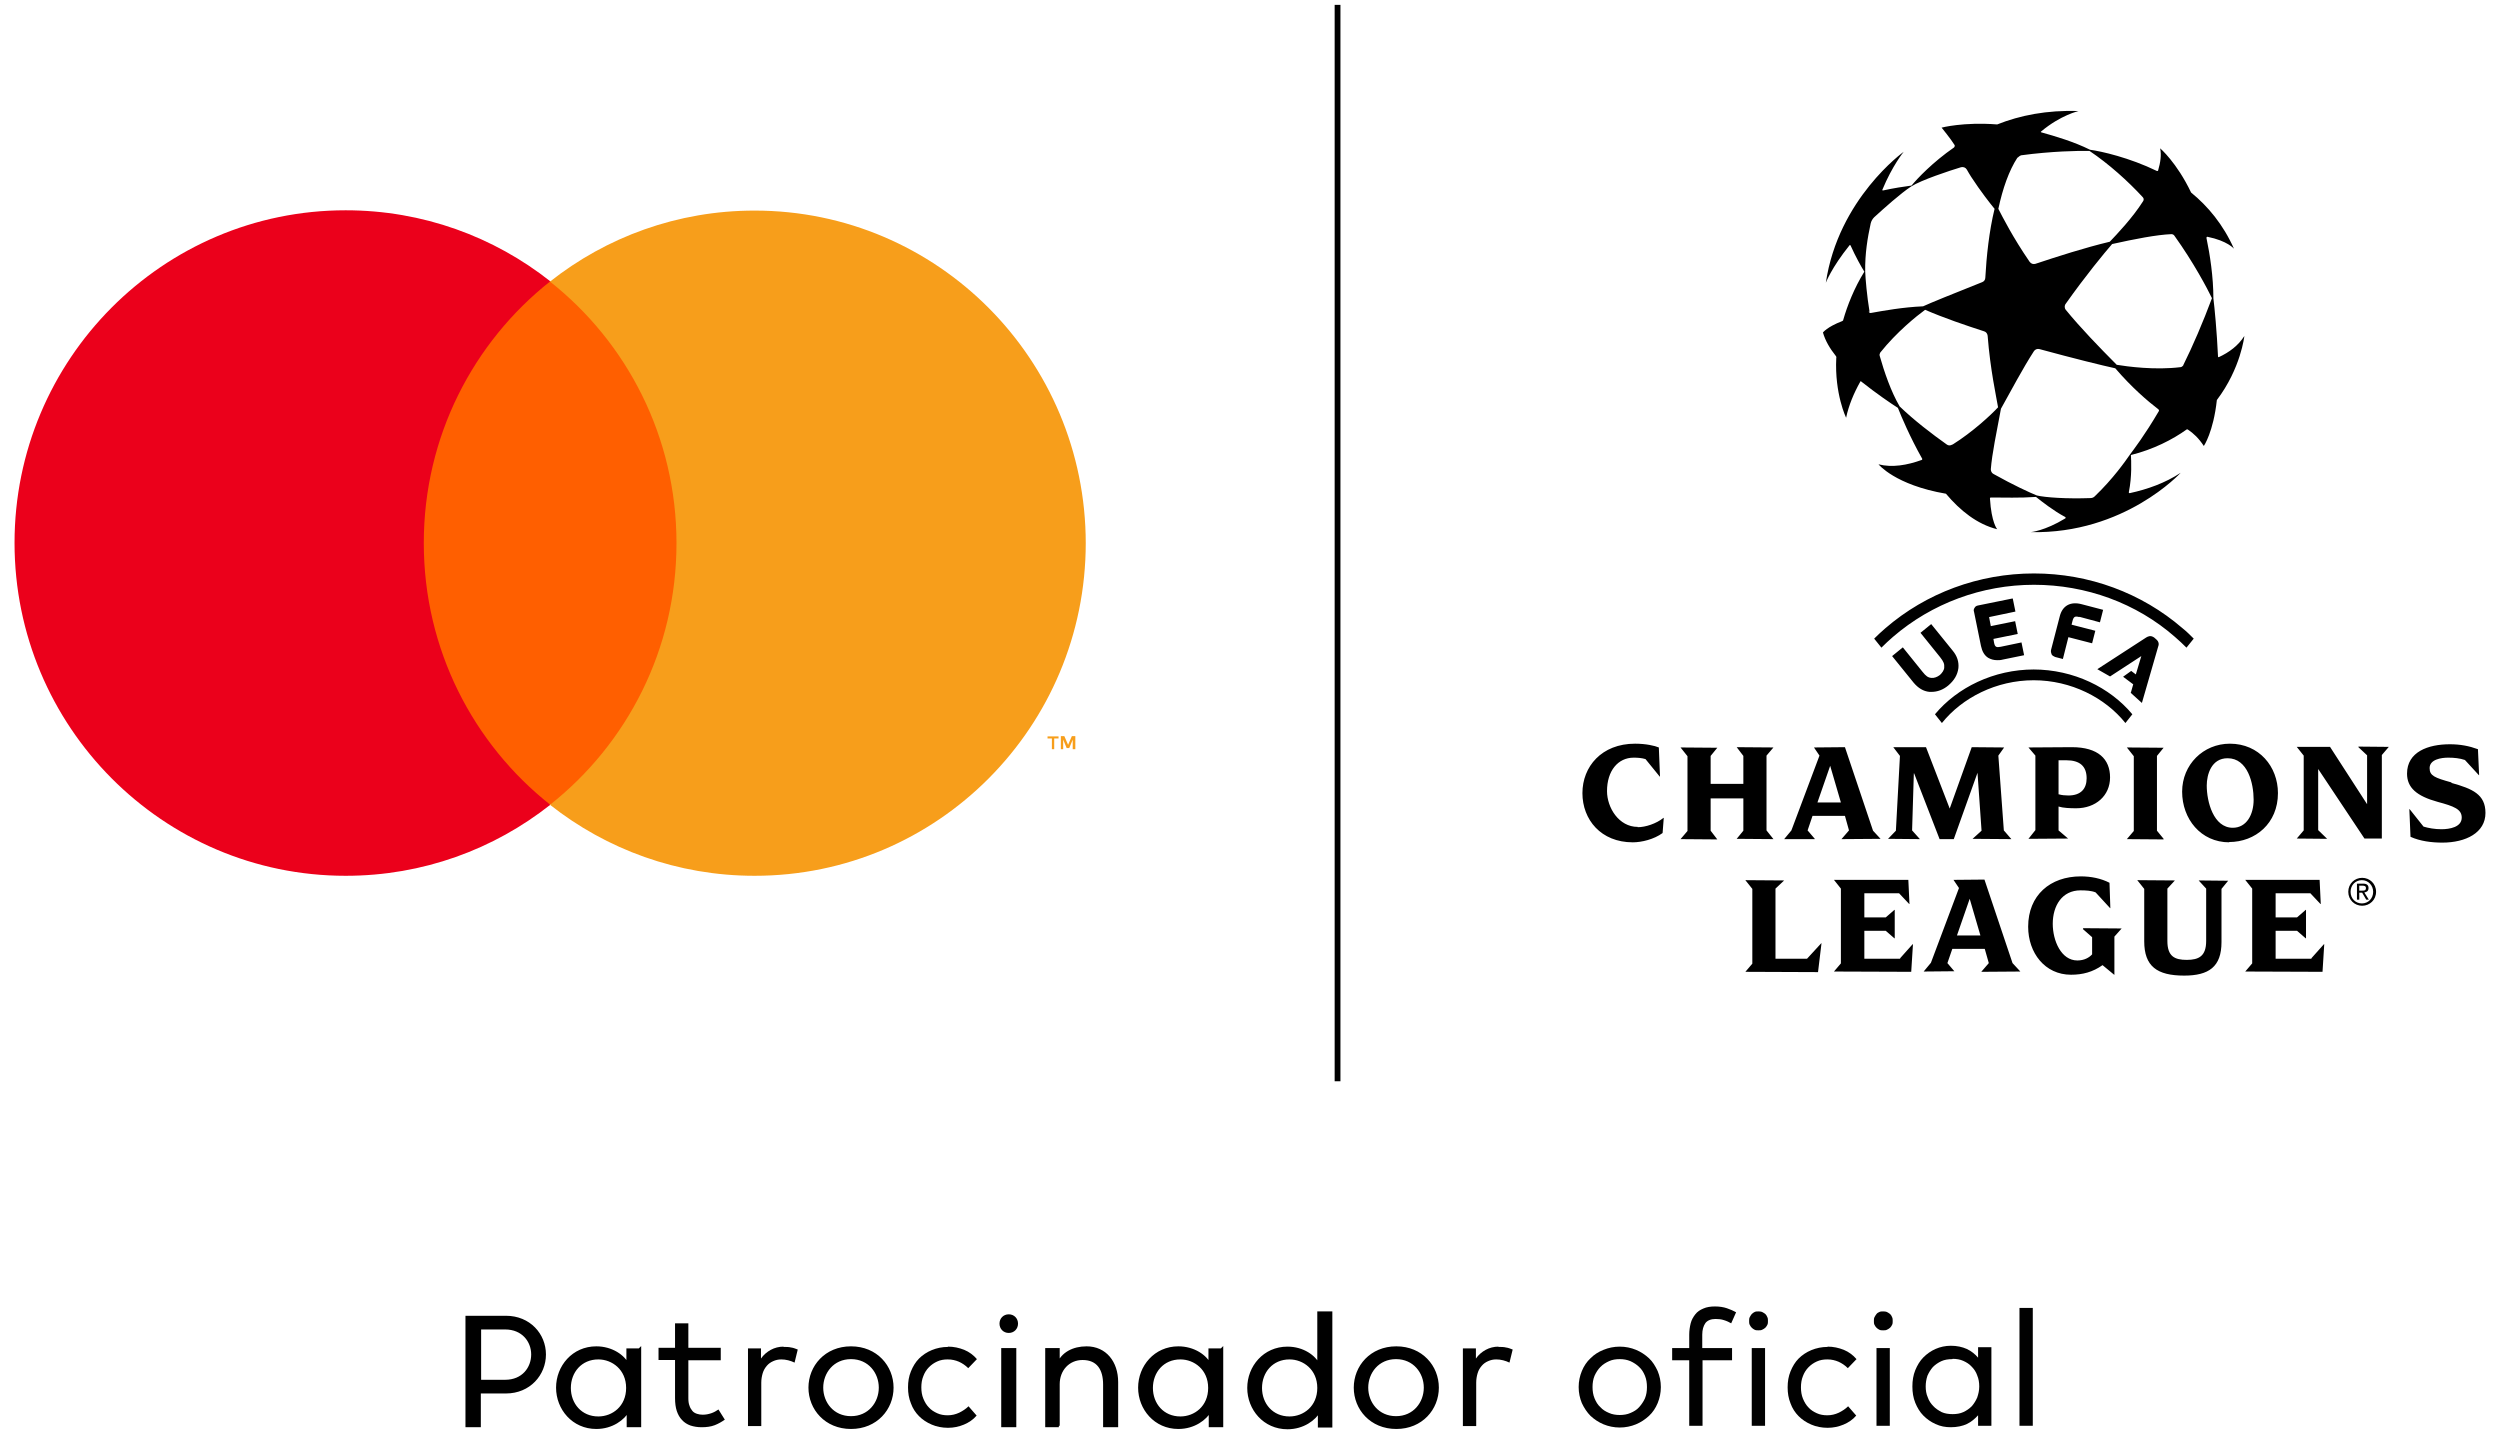
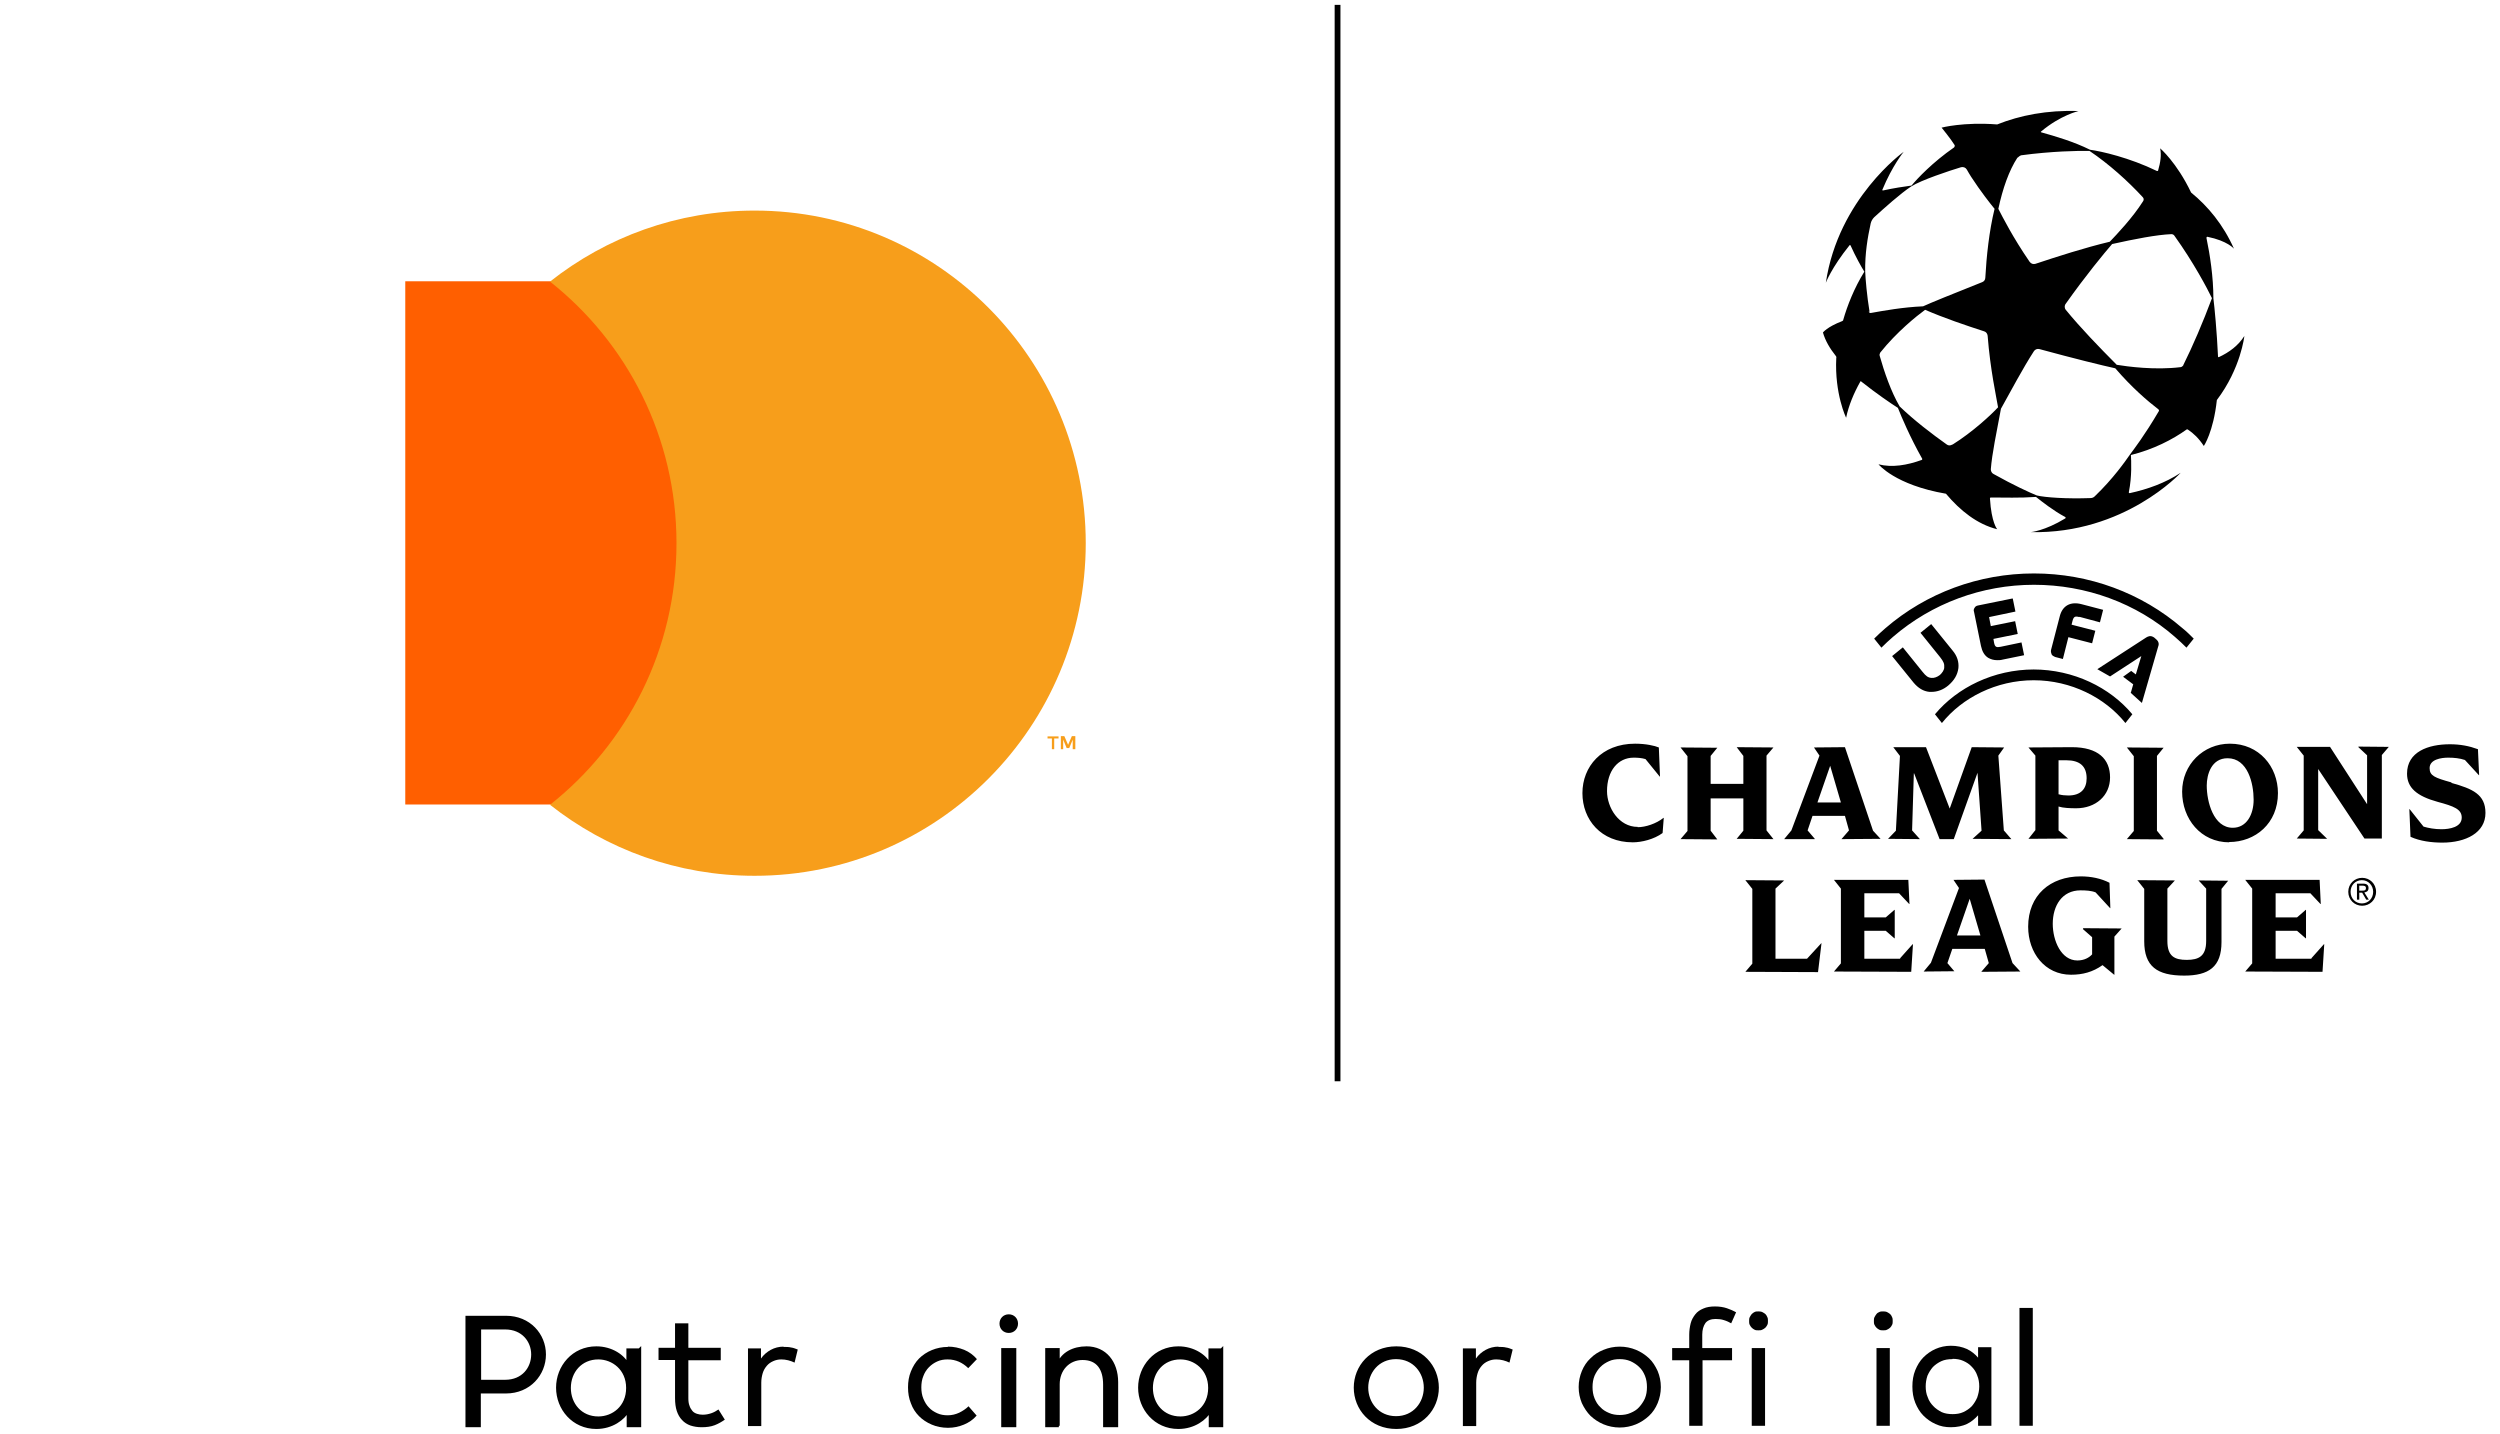
<svg xmlns="http://www.w3.org/2000/svg" width="129" height="74" viewBox="0 0 129 74" fill="none">
  <g clip-path="url(#clip0_8534_78)">
    <path d="M69.167 55.792H68.868V0.25H69.167V55.792Z" fill="black" />
    <path d="M35.862 14.514H20.912V41.512H35.862V14.514Z" fill="#FF5F00" />
-     <path d="M21.868 28.013C21.868 22.533 24.422 17.653 28.395 14.515C25.482 12.217 21.823 10.851 17.836 10.851C8.397 10.851 0.75 18.539 0.75 28.013C0.75 37.488 8.397 45.191 17.836 45.191C21.823 45.191 25.482 43.825 28.395 41.527C24.422 38.389 21.868 33.509 21.868 28.028V28.013Z" fill="#EB001B" />
    <path d="M56.025 28.014C56.025 37.503 48.378 45.191 38.939 45.191C34.951 45.191 31.292 43.825 28.38 41.527C32.353 38.389 34.907 33.509 34.907 28.029C34.907 22.548 32.353 17.668 28.38 14.53C31.292 12.232 34.951 10.866 38.939 10.866C48.378 10.866 56.025 18.554 56.025 28.044V28.014ZM54.397 38.659V38.104H54.621V37.999H54.053V38.104H54.277V38.659H54.397ZM55.487 38.659V37.984H55.308L55.114 38.434L54.919 37.984H54.74V38.659H54.86V38.164L55.039 38.599H55.173L55.352 38.164V38.659H55.472H55.487Z" fill="#F79E1B" />
    <path d="M93.646 43.299H92.063L92.436 42.849L93.885 38.989L93.601 38.569L95.199 38.554L96.648 42.864L97.036 43.284L95.02 43.299L95.408 42.849L95.199 42.098H93.526L93.272 42.849L93.631 43.269L93.646 43.299ZM93.78 41.407H94.99L94.437 39.515L93.78 41.407ZM126.488 40.371C125.622 40.131 125.368 40.026 125.368 39.635C125.368 39.185 125.965 39.095 126.324 39.095C126.637 39.095 126.921 39.125 127.19 39.215L127.907 39.996H127.922L127.862 38.659C127.414 38.494 126.951 38.404 126.413 38.404C125.293 38.404 124.203 38.794 124.203 39.92C124.203 40.641 124.696 41.077 125.786 41.377C126.622 41.602 127.025 41.752 127.025 42.188C127.025 42.683 126.398 42.788 125.98 42.788C125.622 42.788 125.308 42.728 125.054 42.653L124.337 41.752H124.322L124.382 43.179C124.875 43.404 125.472 43.479 126.025 43.479C127.235 43.479 128.25 42.969 128.25 41.948C128.25 40.987 127.578 40.701 126.503 40.401L126.488 40.371ZM121.694 38.554L122.142 38.974V41.497L120.23 38.539H118.513L118.871 38.989V42.849L118.513 43.269L120.081 43.284L119.618 42.834V39.68L122.007 43.269H122.903V38.959L123.262 38.539L121.694 38.524V38.554ZM122.007 46.062L122.231 46.422H122.097L121.888 46.062H121.738V46.422H121.619V45.596H121.933C122.127 45.596 122.216 45.671 122.216 45.822C122.216 45.972 122.127 46.032 122.007 46.047V46.062ZM121.888 45.957C121.992 45.957 122.082 45.957 122.082 45.822C122.082 45.716 121.992 45.701 121.903 45.701H121.738V45.957H121.888ZM122.605 46.017C122.605 46.437 122.276 46.737 121.888 46.737C121.5 46.737 121.171 46.437 121.171 46.017C121.171 45.596 121.5 45.296 121.888 45.296C122.276 45.296 122.605 45.596 122.605 46.017ZM122.455 46.017C122.455 45.686 122.201 45.416 121.873 45.416C121.544 45.416 121.29 45.671 121.29 46.017C121.29 46.362 121.544 46.617 121.873 46.617C122.201 46.617 122.455 46.362 122.455 46.017ZM113.45 45.431L113.838 45.852V48.554C113.838 49.335 113.464 49.53 112.837 49.53C112.21 49.53 111.837 49.35 111.837 48.554V45.852L112.225 45.431L110.283 45.416L110.642 45.867V48.569C110.642 49.861 111.299 50.341 112.703 50.341C113.972 50.341 114.629 49.891 114.629 48.614V45.867L114.973 45.446L113.479 45.431H113.45ZM115.033 43.464C113.554 43.464 112.598 42.248 112.598 40.851C112.598 39.455 113.689 38.374 115.063 38.374C116.571 38.374 117.542 39.56 117.542 40.926C117.542 42.488 116.377 43.449 115.018 43.449L115.033 43.464ZM116.287 41.257C116.287 40.431 115.988 39.125 114.943 39.125C114.107 39.125 113.868 39.965 113.868 40.536C113.868 41.362 114.211 42.713 115.212 42.713C115.929 42.713 116.287 42.023 116.287 41.272V41.257ZM105.026 42.849V38.989L104.668 38.569L106.908 38.554C108.267 38.554 108.879 39.17 108.879 40.116C108.879 41.062 108.133 41.707 107.132 41.707C106.803 41.707 106.46 41.692 106.221 41.617V42.849L106.714 43.269L104.668 43.284L105.026 42.834V42.849ZM106.236 40.987C106.385 41.032 106.565 41.047 106.729 41.047C107.386 41.047 107.67 40.686 107.67 40.161C107.67 39.53 107.311 39.23 106.624 39.23H106.221V40.987H106.236ZM107.476 47.939L107.953 48.359V49.245C107.804 49.41 107.55 49.56 107.192 49.56C106.355 49.56 105.922 48.539 105.922 47.668C105.922 46.737 106.4 45.942 107.356 45.942C107.625 45.942 107.909 45.957 108.133 46.047L108.879 46.858H108.894L108.85 45.551C108.416 45.326 107.894 45.221 107.371 45.221C105.788 45.221 104.653 46.197 104.653 47.819C104.653 49.17 105.519 50.296 106.863 50.296C107.461 50.296 107.983 50.161 108.491 49.801L109.089 50.296H109.103V48.329L109.477 47.909L107.49 47.894V47.909L107.476 47.939ZM111.642 43.284L111.299 42.864V39.005L111.642 38.584L109.746 38.569L110.104 39.02V42.879L109.746 43.299L111.642 43.314V43.284ZM84.505 42.668C83.535 42.668 82.922 41.677 82.922 40.821C82.922 39.77 83.49 39.095 84.296 39.095C84.505 39.095 84.715 39.11 84.909 39.17L85.641 40.071H85.656L85.596 38.569C85.387 38.479 84.924 38.374 84.371 38.374C82.639 38.374 81.653 39.56 81.653 40.926C81.653 42.293 82.609 43.464 84.252 43.464C84.7 43.464 85.342 43.314 85.79 42.984L85.85 42.203H85.835C85.461 42.503 84.909 42.683 84.505 42.683V42.668ZM103.861 49.711L104.25 50.131L102.233 50.146L102.622 49.696L102.413 48.96H100.74L100.486 49.696L100.844 50.116L99.261 50.131L99.635 49.68L101.083 45.822L100.8 45.401L102.398 45.386L103.846 49.696L103.861 49.711ZM102.189 48.269L101.636 46.377L100.979 48.269H102.189ZM119.289 49.47H117.422V48.029H118.527L118.976 48.419H118.99V46.948H118.976L118.527 47.338H117.422V46.092H119.214L119.737 46.647H119.752L119.692 45.401H115.854L116.213 45.852V49.711L115.854 50.131L119.842 50.146L119.931 48.719H119.916L119.259 49.455L119.289 49.47ZM89.613 43.284L91.51 43.299L91.152 42.849V38.989L91.51 38.569L89.613 38.554L89.957 39.005V40.446H88.269V39.005L88.613 38.584L86.716 38.569L87.074 39.02V42.879L86.716 43.299L88.613 43.314L88.269 42.864V41.197H89.957V42.864L89.613 43.284ZM93.228 49.47H91.615V45.852L92.063 45.431L90.061 45.416L90.42 45.867V49.725L90.061 50.146L93.81 50.161L93.989 48.674H93.974L93.243 49.47H93.228ZM98.769 39.906L100.083 43.299H100.815L102.039 39.875L102.248 42.864L101.785 43.284L103.787 43.299L103.398 42.849L103.115 38.989L103.413 38.569L101.741 38.554L100.605 41.722L99.381 38.554H97.693L98.037 39.005L97.828 42.864L97.424 43.284L99.067 43.299L98.664 42.849L98.754 39.906H98.769ZM98.067 49.47H96.2V48.029H97.305L97.753 48.419H97.768V46.948H97.753L97.305 47.338H96.2V46.092H97.992L98.515 46.647H98.529L98.47 45.401H94.632L94.99 45.852V49.711L94.632 50.131L98.619 50.146L98.709 48.719H98.694L98.037 49.455L98.067 49.47ZM109.955 35.731L110.074 35.311L109.552 34.92L109.97 34.62L110.209 34.8L110.492 33.854L108.879 34.905L108.222 34.53L110.746 32.893C110.851 32.833 110.97 32.773 111.15 32.893L111.254 32.983C111.418 33.118 111.403 33.269 111.359 33.374L110.522 36.272L109.94 35.746L109.955 35.731ZM112.822 33.419L113.196 32.953C113.016 32.773 112.822 32.578 112.613 32.413C110.507 30.596 107.789 29.59 104.952 29.59C102.114 29.59 99.396 30.596 97.29 32.413C97.081 32.593 96.887 32.773 96.707 32.953L97.081 33.419C97.275 33.224 97.469 33.044 97.678 32.863C99.68 31.137 102.263 30.175 104.952 30.175C107.64 30.175 110.239 31.122 112.225 32.863C112.434 33.044 112.628 33.224 112.822 33.419ZM107.296 31.827L108.357 32.112L108.521 31.467L107.431 31.182C106.833 31.016 106.415 31.257 106.281 31.812L105.833 33.539C105.818 33.614 105.833 33.689 105.863 33.764C105.892 33.824 105.967 33.869 106.042 33.899L106.445 34.004L106.729 32.878L107.953 33.194L108.118 32.548L106.893 32.233L106.938 32.053C106.998 31.812 107.072 31.782 107.296 31.842V31.827ZM103.846 30.881L102.069 31.242C101.979 31.257 101.92 31.302 101.89 31.362C101.845 31.422 101.83 31.497 101.86 31.572L102.218 33.329C102.278 33.614 102.398 33.824 102.592 33.944C102.726 34.02 102.876 34.065 103.055 34.065C103.144 34.065 103.234 34.065 103.339 34.035L104.444 33.809L104.309 33.149L103.234 33.374C103.01 33.419 102.935 33.389 102.891 33.149L102.861 32.968L104.115 32.713L103.981 32.053L102.726 32.308L102.637 31.842L103.996 31.557L103.861 30.896L103.846 30.881ZM100.098 34.83C99.963 34.935 99.799 34.995 99.665 34.98C99.485 34.965 99.381 34.89 99.202 34.665L98.186 33.404L97.633 33.854L98.739 35.221C98.978 35.506 99.246 35.671 99.56 35.701C99.59 35.701 99.635 35.701 99.665 35.701C99.963 35.701 100.262 35.596 100.531 35.371C100.829 35.116 101.009 34.83 101.054 34.47C101.083 34.155 100.994 33.854 100.755 33.569L99.65 32.203L99.097 32.653L100.113 33.914C100.292 34.14 100.337 34.26 100.322 34.44C100.322 34.575 100.217 34.725 100.083 34.845L100.098 34.83ZM104.952 34.545C102.876 34.545 100.994 35.476 99.844 36.857L100.202 37.308C101.248 36.002 103.01 35.101 104.937 35.101C106.863 35.101 108.626 36.002 109.671 37.308L110.029 36.857C108.879 35.476 106.998 34.545 104.922 34.545H104.952ZM114.51 18.434C114.51 18.434 114.45 18.434 114.45 18.404C114.39 17.112 114.271 15.866 114.211 15.4C114.211 14.289 114.032 13.133 113.853 12.277C113.853 12.247 113.868 12.217 113.898 12.217C114.943 12.427 115.272 12.833 115.272 12.833C114.719 11.587 113.927 10.641 113.061 9.935C112.314 8.373 111.463 7.653 111.463 7.653C111.538 7.998 111.478 8.388 111.359 8.794C111.359 8.824 111.329 8.824 111.299 8.824C109.88 8.133 108.416 7.803 107.849 7.728C106.998 7.307 106.072 7.037 105.325 6.827C105.31 6.827 105.295 6.797 105.325 6.782C106.326 5.941 107.252 5.731 107.252 5.731C105.624 5.671 104.22 5.956 103.055 6.421C101.307 6.286 100.187 6.586 100.187 6.586C100.187 6.586 100.665 7.172 100.859 7.487C100.874 7.517 100.859 7.577 100.829 7.608C99.724 8.373 98.933 9.214 98.634 9.575C98.29 9.62 97.693 9.71 97.156 9.83C97.141 9.83 97.126 9.815 97.126 9.8C97.648 8.538 98.231 7.833 98.231 7.833C98.231 7.833 94.856 10.25 94.213 14.59C94.213 14.59 94.497 13.824 95.438 12.653C95.438 12.638 95.468 12.653 95.483 12.653C95.752 13.253 96.05 13.779 96.2 14.019C95.677 14.86 95.319 15.776 95.109 16.512C95.109 16.542 95.079 16.557 95.05 16.572C94.273 16.872 94.064 17.157 94.064 17.157C94.183 17.578 94.422 17.983 94.721 18.358C94.751 18.389 94.766 18.434 94.751 18.479C94.661 20.326 95.259 21.557 95.259 21.557C95.393 20.911 95.662 20.28 95.99 19.695C95.99 19.665 96.035 19.665 96.05 19.695C96.827 20.311 97.618 20.851 97.932 21.046C98.096 21.467 98.559 22.563 99.187 23.674C99.187 23.704 99.187 23.734 99.157 23.734C98.41 24.004 97.633 24.139 96.931 23.959C96.931 23.959 97.783 25.025 100.411 25.476C101.143 26.347 102.024 27.052 103.055 27.308C103.055 27.308 102.756 26.977 102.681 25.716C102.681 25.686 102.696 25.671 102.726 25.671C103.368 25.671 104.25 25.701 105.056 25.641C105.34 25.866 105.967 26.362 106.565 26.677C106.594 26.692 106.594 26.737 106.565 26.752C105.504 27.398 104.787 27.458 104.787 27.458C109.626 27.563 112.524 24.395 112.524 24.395C111.732 24.92 110.806 25.25 109.895 25.446C109.865 25.446 109.835 25.431 109.85 25.386C110.015 24.56 109.97 23.764 109.955 23.479C111.105 23.193 112.105 22.683 112.837 22.157C112.852 22.157 112.867 22.157 112.882 22.157C113.196 22.368 113.45 22.608 113.718 23.013C113.718 23.013 114.211 22.293 114.39 20.641C115.63 19.004 115.809 17.337 115.809 17.337C115.496 17.833 115.033 18.178 114.48 18.434H114.495H114.51ZM104.115 8.133C104.115 8.133 104.22 8.028 104.294 8.013C105.848 7.803 107.281 7.773 107.819 7.788C108.82 8.463 109.79 9.334 110.567 10.175C110.627 10.235 110.627 10.325 110.582 10.385C110.029 11.256 109.223 12.097 108.865 12.473C107.55 12.788 106.161 13.238 105.026 13.614C104.922 13.644 104.802 13.614 104.728 13.508C103.861 12.247 103.324 11.181 103.115 10.776C103.339 9.725 103.667 8.794 104.1 8.133H104.115ZM96.469 16.091C96.334 15.265 96.259 14.409 96.244 14.004C96.23 13.088 96.364 12.277 96.528 11.527C96.558 11.406 96.618 11.301 96.707 11.211C97.2 10.761 98.067 9.98 98.619 9.62C99.142 9.289 100.591 8.809 101.188 8.629C101.307 8.599 101.427 8.644 101.487 8.749C101.561 8.884 101.636 9.004 101.711 9.124C102.189 9.86 102.696 10.505 102.92 10.776C102.637 11.932 102.502 13.238 102.442 14.334C102.442 14.44 102.368 14.53 102.278 14.56C100.77 15.16 99.62 15.626 99.231 15.806C98.186 15.851 97.2 16.031 96.528 16.151C96.483 16.151 96.439 16.121 96.424 16.076L96.469 16.091ZM100.74 22.938C100.65 22.998 100.531 22.998 100.456 22.938C99.694 22.398 98.769 21.692 98.022 20.971C97.574 20.205 97.23 19.199 96.991 18.358C96.976 18.298 96.991 18.253 97.021 18.193C97.872 17.127 98.903 16.301 99.336 15.986C100.307 16.407 101.412 16.782 102.383 17.097C102.487 17.127 102.547 17.217 102.562 17.322C102.696 19.064 103.01 20.476 103.1 21.016C102.741 21.407 101.785 22.293 100.755 22.938H100.74ZM111.389 21.226C110.657 22.473 110.089 23.208 109.91 23.449C109.671 23.794 109.044 24.695 108.088 25.611C108.028 25.671 107.953 25.701 107.864 25.701C106.654 25.746 105.534 25.671 105.101 25.566C104.728 25.416 103.876 25.025 102.861 24.455C102.771 24.41 102.726 24.305 102.726 24.215C102.786 23.419 103.025 22.293 103.249 21.091C103.787 20.13 104.369 19.019 104.952 18.118C105.011 18.028 105.131 17.983 105.235 18.013C106.998 18.494 108.521 18.869 109.148 19.004C110 19.995 110.821 20.701 111.374 21.121C111.403 21.151 111.418 21.196 111.389 21.226ZM112.658 18.854C112.658 18.854 112.583 18.944 112.524 18.944C111.194 19.109 109.776 18.914 109.223 18.824C108.312 17.908 107.326 16.887 106.594 15.986C106.52 15.896 106.52 15.761 106.594 15.671C107.625 14.214 108.581 13.058 108.984 12.593C110.134 12.337 111.284 12.112 112.046 12.082C112.105 12.082 112.165 12.112 112.195 12.157C113.196 13.554 113.898 14.89 114.137 15.386C113.674 16.632 113.136 17.878 112.658 18.839V18.854Z" fill="black" />
    <path d="M83.579 69.486C83.878 69.486 84.162 69.546 84.416 69.651C84.67 69.756 84.894 69.906 85.088 70.086C85.282 70.266 85.416 70.492 85.536 70.747C85.64 71.002 85.7 71.272 85.7 71.573C85.7 71.873 85.64 72.143 85.536 72.399C85.431 72.654 85.282 72.879 85.088 73.059C84.894 73.239 84.67 73.39 84.416 73.495C84.162 73.6 83.878 73.66 83.579 73.66C83.281 73.66 82.997 73.6 82.743 73.495C82.489 73.39 82.265 73.239 82.071 73.059C81.892 72.879 81.742 72.654 81.623 72.399C81.518 72.143 81.459 71.873 81.459 71.573C81.459 71.272 81.518 71.002 81.623 70.747C81.727 70.492 81.877 70.266 82.071 70.086C82.25 69.906 82.474 69.756 82.743 69.651C82.997 69.546 83.281 69.486 83.579 69.486ZM83.579 70.131C83.37 70.131 83.191 70.161 83.027 70.236C82.862 70.311 82.713 70.401 82.579 70.537C82.459 70.657 82.355 70.822 82.28 70.987C82.205 71.167 82.175 71.362 82.175 71.573C82.175 71.783 82.205 71.978 82.28 72.158C82.355 72.338 82.444 72.489 82.579 72.609C82.698 72.744 82.848 72.834 83.027 72.909C83.191 72.984 83.385 73.014 83.579 73.014C83.773 73.014 83.968 72.984 84.132 72.909C84.311 72.834 84.461 72.744 84.58 72.609C84.7 72.474 84.804 72.323 84.879 72.158C84.953 71.978 84.983 71.783 84.983 71.573C84.983 71.362 84.953 71.167 84.879 70.987C84.804 70.807 84.714 70.657 84.58 70.537C84.461 70.416 84.296 70.311 84.132 70.236C83.953 70.161 83.773 70.131 83.579 70.131Z" fill="#010101" />
    <path d="M89.389 70.191H87.851V73.57H87.164V70.191H86.283V69.561H87.164V68.87C87.164 68.66 87.194 68.465 87.239 68.284C87.283 68.104 87.373 67.954 87.478 67.819C87.582 67.684 87.716 67.594 87.896 67.519C88.06 67.444 88.269 67.413 88.493 67.413C88.717 67.413 88.926 67.444 89.105 67.504C89.285 67.564 89.449 67.639 89.583 67.714L89.329 68.284C89.225 68.224 89.105 68.164 88.956 68.119C88.822 68.074 88.672 68.059 88.523 68.059C88.284 68.059 88.105 68.134 88 68.269C87.896 68.419 87.836 68.615 87.836 68.87V69.561H89.374V70.191H89.389Z" fill="#010101" />
    <path d="M90.733 67.669C90.733 67.669 90.868 67.669 90.927 67.699C90.987 67.729 91.032 67.759 91.092 67.804C91.136 67.849 91.166 67.894 91.196 67.969C91.226 68.029 91.226 68.089 91.226 68.164C91.226 68.239 91.226 68.299 91.196 68.359C91.166 68.419 91.136 68.465 91.092 68.51C91.047 68.555 90.987 68.585 90.927 68.615C90.868 68.645 90.808 68.645 90.733 68.645C90.659 68.645 90.599 68.645 90.539 68.615C90.479 68.585 90.435 68.555 90.39 68.51C90.345 68.465 90.315 68.419 90.285 68.359C90.255 68.299 90.255 68.239 90.255 68.164C90.255 68.089 90.255 68.029 90.285 67.969C90.315 67.909 90.345 67.864 90.39 67.804C90.435 67.759 90.479 67.729 90.539 67.699C90.599 67.669 90.659 67.669 90.733 67.669ZM91.077 73.57H90.39V69.561H91.077V73.57Z" fill="#010101" />
-     <path d="M94.303 69.486C94.601 69.486 94.87 69.546 95.139 69.651C95.393 69.756 95.617 69.921 95.796 70.131L95.348 70.597C95.199 70.447 95.034 70.341 94.87 70.266C94.691 70.191 94.512 70.146 94.288 70.146C94.094 70.146 93.914 70.176 93.75 70.251C93.586 70.326 93.451 70.416 93.317 70.552C93.198 70.672 93.093 70.837 93.033 71.002C92.959 71.182 92.929 71.377 92.929 71.588C92.929 71.798 92.959 71.993 93.033 72.173C93.108 72.353 93.198 72.504 93.317 72.624C93.436 72.759 93.586 72.849 93.75 72.924C93.914 72.999 94.094 73.029 94.288 73.029C94.497 73.029 94.691 72.984 94.885 72.894C95.064 72.804 95.229 72.699 95.363 72.564L95.781 73.044C95.602 73.254 95.378 73.405 95.124 73.51C94.87 73.615 94.601 73.675 94.303 73.675C94.004 73.675 93.705 73.615 93.466 73.51C93.213 73.405 92.989 73.254 92.809 73.074C92.63 72.894 92.481 72.669 92.391 72.414C92.287 72.158 92.242 71.888 92.242 71.588C92.242 71.287 92.287 71.017 92.391 70.762C92.496 70.507 92.63 70.281 92.809 70.101C92.989 69.921 93.213 69.771 93.466 69.666C93.72 69.561 94.004 69.501 94.303 69.501V69.486Z" fill="#010101" />
    <path d="M48.915 69.486C49.214 69.486 49.483 69.546 49.752 69.651C50.005 69.756 50.23 69.921 50.409 70.131L49.961 70.597C49.811 70.447 49.647 70.341 49.483 70.266C49.304 70.191 49.124 70.146 48.9 70.146C48.706 70.146 48.527 70.176 48.363 70.251C48.198 70.326 48.064 70.416 47.93 70.552C47.81 70.672 47.706 70.837 47.646 71.002C47.571 71.182 47.541 71.377 47.541 71.588C47.541 71.798 47.571 71.993 47.646 72.173C47.721 72.353 47.81 72.504 47.93 72.624C48.049 72.759 48.198 72.849 48.363 72.924C48.527 72.999 48.706 73.029 48.9 73.029C49.109 73.029 49.304 72.984 49.498 72.894C49.677 72.804 49.841 72.699 49.976 72.564L50.394 73.044C50.215 73.254 49.991 73.405 49.737 73.51C49.483 73.615 49.214 73.675 48.915 73.675C48.617 73.675 48.318 73.615 48.079 73.51C47.825 73.405 47.601 73.254 47.422 73.074C47.243 72.894 47.093 72.669 47.004 72.414C46.899 72.158 46.854 71.888 46.854 71.588C46.854 71.287 46.899 71.017 47.004 70.762C47.108 70.507 47.243 70.281 47.422 70.101C47.601 69.921 47.825 69.771 48.079 69.666C48.333 69.561 48.617 69.501 48.915 69.501V69.486Z" fill="#010101" />
    <path d="M97.171 67.669C97.171 67.669 97.305 67.669 97.365 67.699C97.424 67.729 97.469 67.759 97.529 67.804C97.574 67.849 97.604 67.894 97.633 67.969C97.663 68.029 97.663 68.089 97.663 68.164C97.663 68.239 97.663 68.299 97.633 68.359C97.604 68.419 97.574 68.465 97.529 68.51C97.484 68.555 97.424 68.585 97.365 68.615C97.305 68.645 97.245 68.645 97.171 68.645C97.096 68.645 97.036 68.645 96.976 68.615C96.917 68.585 96.872 68.555 96.827 68.51C96.782 68.465 96.752 68.419 96.722 68.359C96.693 68.299 96.693 68.239 96.693 68.164C96.693 68.089 96.693 68.029 96.722 67.969C96.752 67.909 96.782 67.864 96.827 67.804C96.872 67.744 96.917 67.729 96.976 67.699C97.036 67.669 97.096 67.669 97.171 67.669ZM97.514 73.57H96.827V69.561H97.514V73.57Z" fill="#010101" />
    <path d="M102.756 73.57H102.069V73.029C101.905 73.21 101.711 73.375 101.487 73.48C101.263 73.585 100.979 73.645 100.665 73.645C100.382 73.645 100.128 73.6 99.874 73.48C99.635 73.375 99.426 73.225 99.246 73.044C99.067 72.864 98.933 72.639 98.828 72.384C98.724 72.128 98.679 71.843 98.679 71.543C98.679 71.243 98.724 70.957 98.828 70.702C98.933 70.447 99.067 70.222 99.246 70.041C99.426 69.861 99.635 69.711 99.874 69.606C100.113 69.501 100.382 69.441 100.665 69.441C100.979 69.441 101.248 69.501 101.487 69.606C101.711 69.711 101.92 69.876 102.069 70.056V69.516H102.756V73.525V73.57ZM100.74 70.131C100.531 70.131 100.337 70.161 100.172 70.237C100.008 70.312 99.859 70.417 99.739 70.537C99.62 70.672 99.53 70.822 99.456 70.987C99.396 71.167 99.366 71.348 99.366 71.543C99.366 71.738 99.396 71.933 99.471 72.098C99.53 72.279 99.635 72.429 99.754 72.549C99.874 72.684 100.023 72.774 100.187 72.864C100.352 72.939 100.546 72.969 100.755 72.969C100.964 72.969 101.143 72.939 101.308 72.864C101.472 72.789 101.621 72.684 101.741 72.564C101.86 72.429 101.95 72.279 102.024 72.113C102.084 71.933 102.129 71.753 102.129 71.543C102.129 71.333 102.099 71.152 102.024 70.972C101.965 70.792 101.86 70.642 101.741 70.522C101.621 70.387 101.472 70.296 101.308 70.222C101.143 70.146 100.949 70.116 100.755 70.116L100.74 70.131Z" fill="#010101" />
    <path d="M104.892 73.57H104.205V67.489H104.892V73.57Z" fill="#010101" />
    <path d="M24.736 71.828V73.57H24.093V67.969H26.11C27.305 67.969 28.096 68.87 28.096 69.891C28.096 70.912 27.305 71.828 26.11 71.828H24.721H24.736ZM26.065 71.272C26.991 71.272 27.484 70.597 27.484 69.891C27.484 69.185 26.976 68.525 26.065 68.525H24.751V71.272H26.065Z" fill="black" stroke="black" stroke-width="0.15" stroke-miterlimit="10" />
    <path d="M33.01 69.636V73.57H32.412V72.774C32.173 73.209 31.576 73.66 30.77 73.66C29.575 73.66 28.768 72.684 28.768 71.603C28.768 70.522 29.575 69.546 30.77 69.546C31.561 69.546 32.188 69.981 32.397 70.447V69.651H32.995L33.01 69.636ZM30.874 73.164C31.636 73.164 32.383 72.609 32.383 71.618C32.383 70.627 31.621 70.071 30.874 70.071C29.963 70.071 29.381 70.777 29.381 71.618C29.381 72.459 29.963 73.164 30.874 73.164Z" fill="black" stroke="black" stroke-width="0.15" stroke-miterlimit="10" />
-     <path d="M41.791 71.603C41.791 70.522 42.613 69.546 43.912 69.546C45.212 69.546 46.033 70.522 46.033 71.603C46.033 72.684 45.212 73.66 43.912 73.66C42.613 73.66 41.791 72.684 41.791 71.603ZM42.404 71.603C42.404 72.399 42.971 73.149 43.912 73.149C44.853 73.149 45.421 72.399 45.421 71.603C45.421 70.807 44.853 70.056 43.912 70.056C42.971 70.056 42.404 70.807 42.404 71.603Z" fill="black" stroke="black" stroke-width="0.15" stroke-miterlimit="10" />
    <path d="M52.052 67.894C52.291 67.894 52.455 68.074 52.455 68.299C52.455 68.525 52.291 68.705 52.052 68.705C51.813 68.705 51.649 68.525 51.649 68.299C51.649 68.074 51.813 67.894 52.052 67.894ZM51.738 73.57V69.636H52.366V73.57H51.738Z" fill="black" stroke="black" stroke-width="0.15" stroke-miterlimit="10" />
    <path d="M54.636 73.57H54.008V69.636H54.606V70.401C54.815 69.846 55.382 69.546 56.069 69.546C57.025 69.546 57.622 70.296 57.622 71.317V73.57H56.995V71.438C56.995 70.657 56.667 70.101 55.86 70.101C55.128 70.101 54.606 70.672 54.606 71.423V73.57H54.636Z" fill="black" stroke="black" stroke-width="0.15" stroke-miterlimit="10" />
    <path d="M63.044 69.636V73.57H62.446V72.774C62.207 73.209 61.61 73.66 60.803 73.66C59.609 73.66 58.802 72.684 58.802 71.603C58.802 70.522 59.609 69.546 60.803 69.546C61.595 69.546 62.222 69.981 62.431 70.447V69.651H63.029L63.044 69.636ZM60.908 73.164C61.67 73.164 62.416 72.609 62.416 71.618C62.416 70.627 61.655 70.071 60.908 70.071C59.997 70.071 59.415 70.777 59.415 71.618C59.415 72.459 59.997 73.164 60.908 73.164Z" fill="black" stroke="black" stroke-width="0.15" stroke-miterlimit="10" />
-     <path d="M68.047 67.744H68.674V73.585H68.077V72.789C67.838 73.224 67.24 73.675 66.434 73.675C65.239 73.675 64.433 72.699 64.433 71.618C64.433 70.537 65.239 69.561 66.434 69.561C67.226 69.561 67.838 69.996 68.047 70.462V67.759V67.744ZM66.539 73.164C67.3 73.164 68.047 72.609 68.047 71.618C68.047 70.627 67.285 70.071 66.539 70.071C65.627 70.071 65.045 70.777 65.045 71.618C65.045 72.459 65.627 73.164 66.539 73.164Z" fill="black" stroke="black" stroke-width="0.15" stroke-miterlimit="10" />
    <path d="M69.929 71.603C69.929 70.522 70.75 69.546 72.05 69.546C73.349 69.546 74.17 70.522 74.17 71.603C74.17 72.684 73.349 73.66 72.05 73.66C70.75 73.66 69.929 72.684 69.929 71.603ZM70.526 71.603C70.526 72.399 71.094 73.149 72.035 73.149C72.976 73.149 73.543 72.399 73.543 71.603C73.543 70.807 72.976 70.056 72.035 70.056C71.094 70.056 70.526 70.807 70.526 71.603Z" fill="black" stroke="black" stroke-width="0.15" stroke-miterlimit="10" />
    <path d="M37.191 70.191H35.519V72.143C35.519 72.293 35.534 72.428 35.578 72.534C35.608 72.639 35.668 72.729 35.728 72.804C35.788 72.879 35.877 72.924 35.967 72.954C36.056 72.984 36.161 72.999 36.266 72.999C36.415 72.999 36.564 72.969 36.699 72.924C36.833 72.879 36.968 72.804 37.072 72.729L37.401 73.254C37.251 73.359 37.072 73.465 36.878 73.54C36.684 73.615 36.46 73.645 36.206 73.645C35.997 73.645 35.803 73.615 35.623 73.555C35.459 73.495 35.31 73.404 35.19 73.269C35.071 73.149 34.981 72.984 34.921 72.804C34.862 72.624 34.832 72.398 34.832 72.143V70.176H33.98V69.546H34.832V68.284H35.519V69.546H37.191V70.176V70.191Z" fill="#010101" />
    <path d="M40.432 69.501C40.582 69.501 40.701 69.501 40.821 69.531C40.94 69.546 41.045 69.591 41.164 69.636L41 70.311C40.91 70.266 40.791 70.221 40.671 70.191C40.552 70.161 40.432 70.146 40.313 70.146C40.164 70.146 40.029 70.176 39.895 70.236C39.76 70.296 39.656 70.371 39.566 70.477C39.477 70.582 39.402 70.702 39.357 70.852C39.312 71.002 39.282 71.167 39.282 71.347V73.585H38.596V69.576H39.267V70.101C39.402 69.906 39.581 69.756 39.775 69.651C39.969 69.546 40.194 69.486 40.432 69.486V69.501Z" fill="#010101" />
    <path d="M77.322 69.501C77.471 69.501 77.591 69.501 77.71 69.531C77.83 69.546 77.934 69.591 78.054 69.636L77.889 70.311C77.8 70.266 77.68 70.221 77.561 70.191C77.442 70.161 77.322 70.146 77.203 70.146C77.053 70.146 76.919 70.176 76.784 70.236C76.65 70.296 76.545 70.371 76.456 70.477C76.366 70.582 76.291 70.702 76.247 70.852C76.202 71.002 76.172 71.167 76.172 71.347V73.585H75.485V69.576H76.157V70.101C76.291 69.906 76.471 69.756 76.665 69.651C76.859 69.546 77.083 69.486 77.322 69.486V69.501Z" fill="#010101" />
  </g>
  <defs>
    <clipPath id="clip0_8534_78">
      <rect width="127.5" height="73.5" fill="white" transform="translate(0.75 0.25)" />
    </clipPath>
  </defs>
</svg>